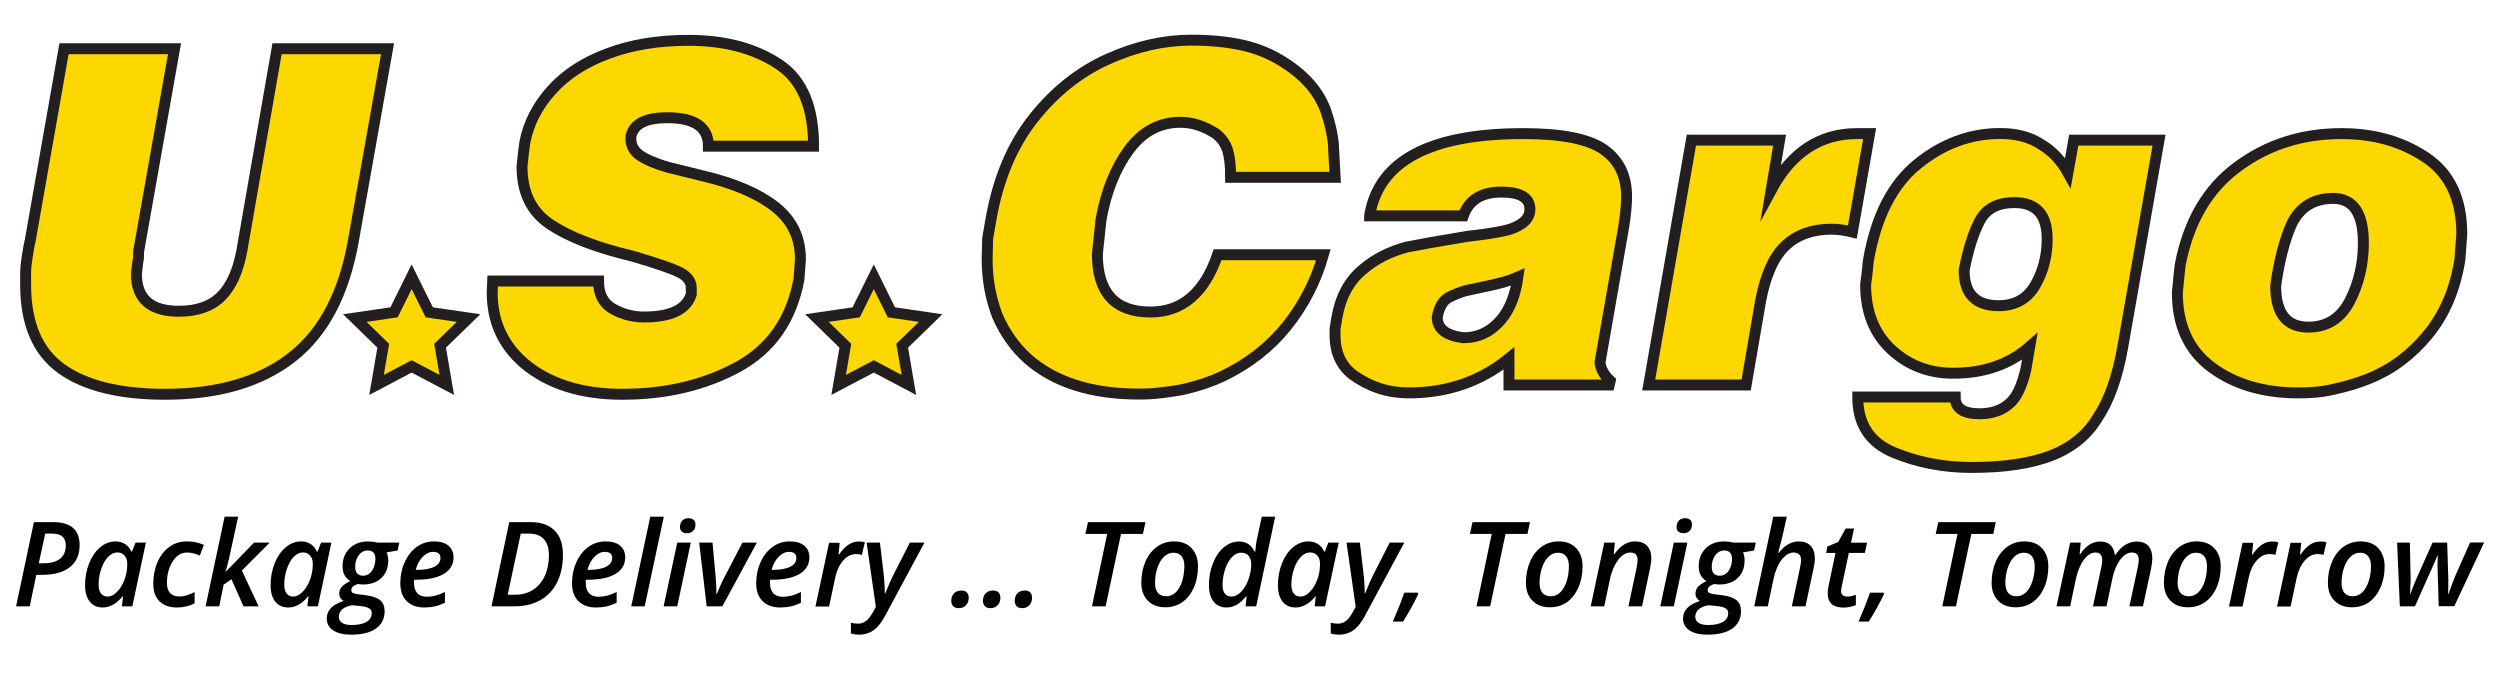
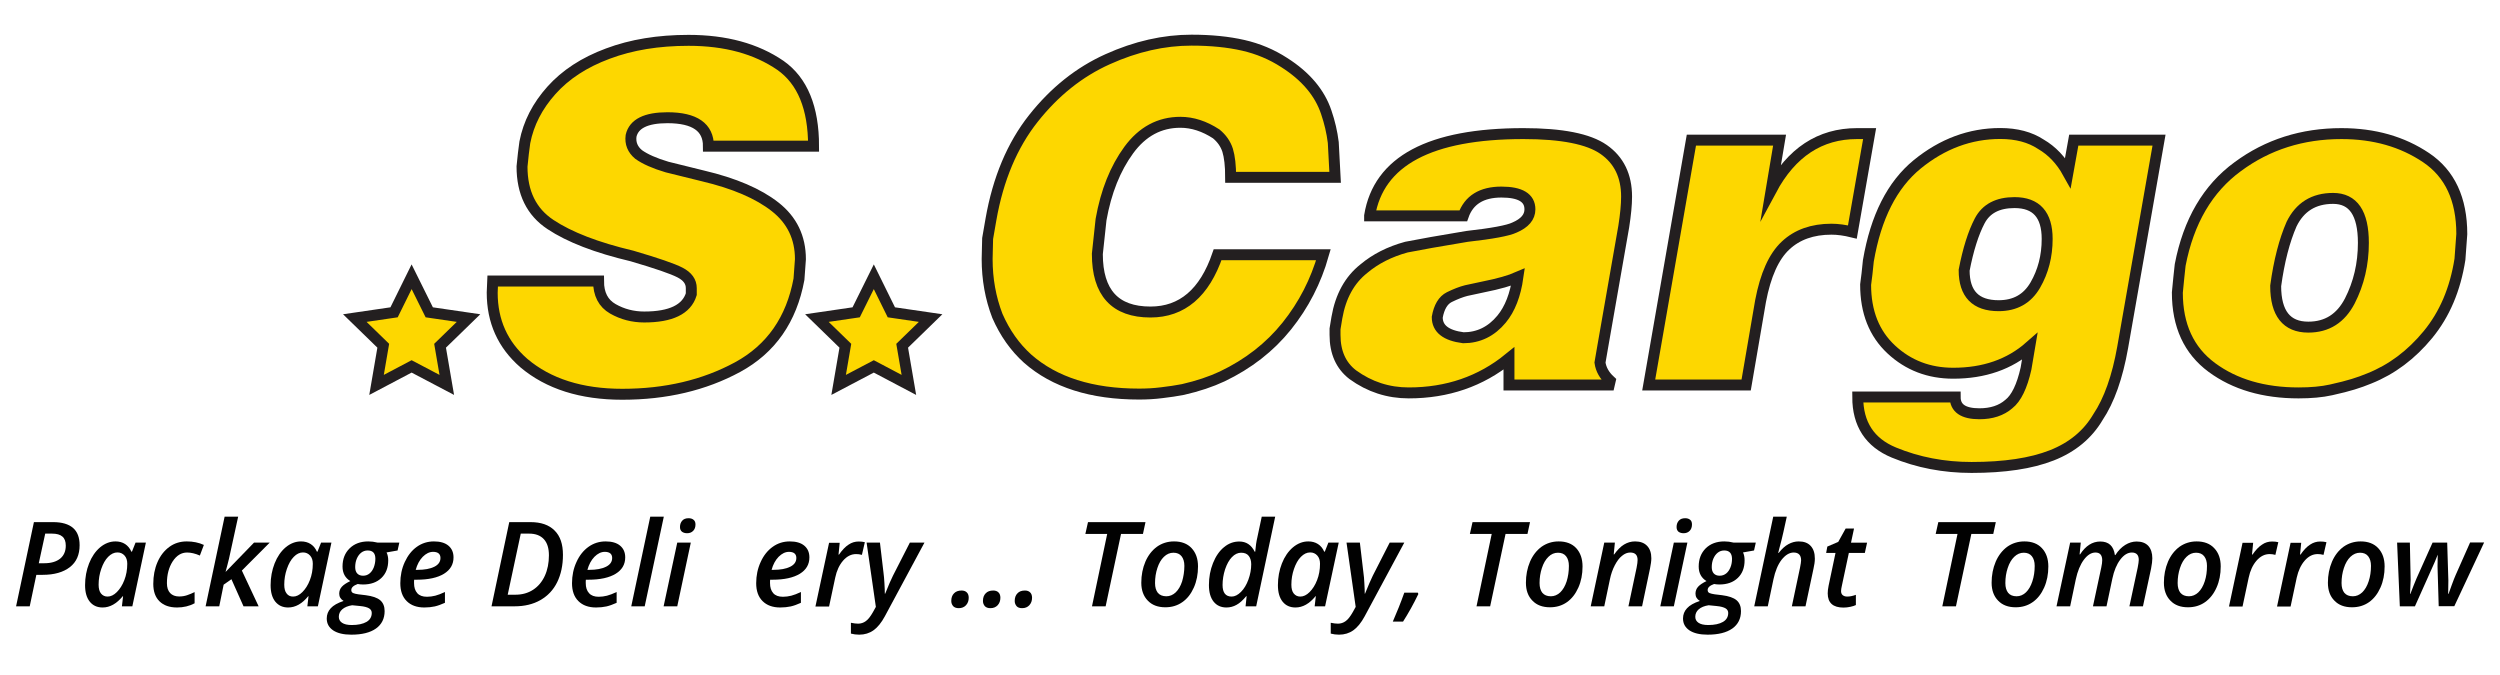
<svg xmlns="http://www.w3.org/2000/svg" version="1.1" id="Layer_1" x="0px" y="0px" viewBox="0 0 256.55 69.26" style="enable-background:new 0 0 256.55 69.26;" xml:space="preserve">
  <style type="text/css">
	.st0{fill:#010101;}
	.st1{fill:#FDD700;stroke:#231F20;stroke-width:1.123;stroke-miterlimit:10;}
</style>
  <g>
    <g>
      <path class="st0" d="M8.17,55.95c0,0.98-0.33,1.73-1,2.25c-0.67,0.52-1.6,0.79-2.79,0.79H3.73l-0.68,3.23h-1.4l1.83-8.64h1.97    c0.9,0,1.58,0.2,2.04,0.59C7.95,54.57,8.17,55.16,8.17,55.95z M3.98,57.8h0.56c0.7,0,1.24-0.16,1.63-0.47    c0.38-0.31,0.58-0.76,0.58-1.33c0-0.43-0.11-0.74-0.35-0.94c-0.23-0.2-0.58-0.3-1.06-0.3h-0.7L3.98,57.8z" />
      <path class="st0" d="M10.53,62.34c-0.56,0-1-0.2-1.32-0.6c-0.32-0.4-0.48-0.96-0.48-1.69c0-0.8,0.14-1.54,0.41-2.23    c0.27-0.69,0.65-1.24,1.13-1.65c0.48-0.4,1.01-0.61,1.58-0.61c0.38,0,0.71,0.09,0.99,0.27c0.27,0.18,0.49,0.44,0.64,0.78h0.06    l0.37-0.93h1.06l-1.39,6.54h-1.07l0.12-1.04h-0.03C11.97,61.95,11.28,62.34,10.53,62.34z M11.04,61.22c0.32,0,0.64-0.15,0.95-0.46    c0.31-0.31,0.57-0.71,0.77-1.23c0.2-0.51,0.3-1.07,0.3-1.68c0-0.35-0.09-0.63-0.28-0.84c-0.19-0.21-0.43-0.32-0.73-0.32    c-0.34,0-0.65,0.15-0.95,0.45c-0.3,0.3-0.53,0.72-0.71,1.24c-0.18,0.52-0.27,1.06-0.27,1.62c0,0.4,0.08,0.7,0.24,0.9    C10.54,61.12,10.76,61.22,11.04,61.22z" />
      <path class="st0" d="M18.17,62.34c-0.77,0-1.37-0.21-1.8-0.63c-0.43-0.42-0.64-1.01-0.64-1.79c0-0.82,0.14-1.56,0.43-2.23    c0.29-0.67,0.7-1.19,1.22-1.57c0.52-0.38,1.12-0.56,1.79-0.56c0.64,0,1.23,0.12,1.75,0.36l-0.41,1.09    c-0.48-0.21-0.92-0.31-1.31-0.31c-0.59,0-1.08,0.3-1.48,0.91c-0.39,0.61-0.59,1.35-0.59,2.24c0,0.44,0.11,0.77,0.33,1.01    c0.22,0.23,0.53,0.35,0.92,0.35c0.29,0,0.56-0.04,0.82-0.13c0.26-0.09,0.51-0.19,0.77-0.32v1.15    C19.43,62.2,18.82,62.34,18.17,62.34z" />
      <path class="st0" d="M26.07,55.68h1.61l-2.86,2.87l1.72,3.67h-1.55l-1.24-2.78L22.95,60l-0.45,2.22H21.1l1.95-9.2h1.39    c-0.53,2.47-0.85,3.91-0.94,4.31c-0.1,0.4-0.21,0.85-0.35,1.34h0.02L26.07,55.68z" />
      <path class="st0" d="M29.57,62.34c-0.56,0-0.99-0.2-1.32-0.6c-0.32-0.4-0.48-0.96-0.48-1.69c0-0.8,0.14-1.54,0.41-2.23    c0.27-0.69,0.65-1.24,1.13-1.65c0.48-0.4,1.01-0.61,1.58-0.61c0.38,0,0.71,0.09,0.99,0.27c0.28,0.18,0.49,0.44,0.64,0.78h0.06    l0.37-0.93h1.06l-1.39,6.54h-1.08l0.12-1.04h-0.03C31.01,61.95,30.32,62.34,29.57,62.34z M30.08,61.22c0.32,0,0.64-0.15,0.95-0.46    c0.31-0.31,0.57-0.71,0.77-1.23c0.2-0.51,0.3-1.07,0.3-1.68c0-0.35-0.09-0.63-0.28-0.84c-0.19-0.21-0.43-0.32-0.73-0.32    c-0.33,0-0.65,0.15-0.94,0.45c-0.3,0.3-0.53,0.72-0.71,1.24c-0.18,0.52-0.27,1.06-0.27,1.62c0,0.4,0.08,0.7,0.24,0.9    C29.57,61.12,29.79,61.22,30.08,61.22z" />
      <path class="st0" d="M40.98,55.68l-0.18,0.81l-1.13,0.2c0.11,0.23,0.17,0.5,0.17,0.81c0,0.76-0.23,1.36-0.7,1.81    c-0.47,0.45-1.1,0.67-1.88,0.67c-0.21,0-0.39-0.02-0.55-0.05c-0.44,0.16-0.66,0.36-0.66,0.62c0,0.15,0.06,0.25,0.19,0.31    c0.12,0.05,0.3,0.1,0.54,0.13l0.75,0.09c0.69,0.09,1.19,0.26,1.49,0.52c0.3,0.26,0.45,0.63,0.45,1.11c0,0.77-0.3,1.37-0.89,1.79    c-0.59,0.42-1.44,0.63-2.53,0.63c-0.8,0-1.42-0.15-1.86-0.44c-0.44-0.3-0.66-0.7-0.66-1.22c0-0.41,0.14-0.76,0.41-1.05    c0.27-0.3,0.71-0.55,1.32-0.75c-0.3-0.18-0.45-0.43-0.45-0.75c0-0.27,0.09-0.51,0.27-0.71c0.18-0.2,0.47-0.39,0.87-0.58    c-0.53-0.32-0.8-0.82-0.8-1.49c0-0.77,0.24-1.39,0.73-1.87c0.48-0.47,1.12-0.71,1.91-0.71c0.31,0,0.63,0.04,0.95,0.12H40.98z     M36.14,62.11c-0.44,0.07-0.78,0.21-1.02,0.42c-0.24,0.21-0.35,0.47-0.35,0.77c0,0.26,0.11,0.46,0.33,0.61    c0.22,0.15,0.55,0.23,1,0.23c0.64,0,1.14-0.11,1.51-0.32c0.36-0.21,0.54-0.52,0.54-0.92c0-0.2-0.09-0.36-0.27-0.47    c-0.18-0.11-0.49-0.2-0.93-0.24L36.14,62.11z M37.73,56.49c-0.26,0-0.48,0.08-0.67,0.23c-0.19,0.15-0.34,0.36-0.45,0.62    c-0.11,0.26-0.16,0.55-0.16,0.86c0,0.28,0.07,0.5,0.21,0.65c0.14,0.15,0.34,0.23,0.6,0.23c0.26,0,0.48-0.08,0.66-0.23    c0.19-0.15,0.33-0.36,0.44-0.63c0.1-0.27,0.16-0.56,0.16-0.88C38.52,56.77,38.26,56.49,37.73,56.49z" />
      <path class="st0" d="M43.55,62.34c-0.78,0-1.38-0.22-1.82-0.66c-0.44-0.44-0.65-1.05-0.65-1.83c0-0.78,0.15-1.51,0.46-2.18    c0.31-0.67,0.72-1.19,1.24-1.56c0.52-0.37,1.11-0.55,1.75-0.55c0.63,0,1.13,0.14,1.48,0.43c0.35,0.29,0.53,0.69,0.53,1.21    c0,0.72-0.33,1.28-0.98,1.68c-0.65,0.4-1.59,0.61-2.8,0.61H42.5l-0.01,0.18v0.17c0,0.44,0.11,0.78,0.33,1.03    c0.22,0.25,0.55,0.37,1,0.37c0.28,0,0.57-0.04,0.85-0.11c0.28-0.07,0.61-0.2,0.99-0.38v1.11c-0.38,0.17-0.73,0.3-1.04,0.37    C44.3,62.3,43.94,62.34,43.55,62.34z M44.45,56.63c-0.38,0-0.73,0.17-1.07,0.51c-0.33,0.34-0.57,0.79-0.72,1.34h0.17    c0.74,0,1.32-0.11,1.74-0.32c0.42-0.21,0.63-0.51,0.63-0.9c0-0.2-0.06-0.36-0.19-0.47C44.89,56.69,44.7,56.63,44.45,56.63z" />
      <path class="st0" d="M57.77,56.94c0,1.07-0.2,2-0.59,2.8c-0.39,0.8-0.97,1.41-1.72,1.84c-0.75,0.43-1.64,0.64-2.65,0.64h-2.37    l1.82-8.64h2.18c1.07,0,1.89,0.28,2.47,0.86C57.49,55.01,57.77,55.84,57.77,56.94z M52.88,61.03c0.7,0,1.31-0.17,1.83-0.51    c0.52-0.34,0.92-0.82,1.2-1.43c0.28-0.61,0.42-1.32,0.42-2.1c0-0.73-0.17-1.28-0.52-1.66c-0.35-0.38-0.85-0.57-1.51-0.57h-0.86    l-1.34,6.27H52.88z" />
      <path class="st0" d="M61.17,62.34c-0.78,0-1.38-0.22-1.82-0.66c-0.44-0.44-0.65-1.05-0.65-1.83c0-0.78,0.15-1.51,0.46-2.18    c0.3-0.67,0.72-1.19,1.24-1.56c0.52-0.37,1.11-0.55,1.75-0.55c0.63,0,1.13,0.14,1.48,0.43c0.35,0.29,0.53,0.69,0.53,1.21    c0,0.72-0.33,1.28-0.98,1.68c-0.66,0.4-1.59,0.61-2.8,0.61h-0.26l-0.01,0.18v0.17c0,0.44,0.11,0.78,0.34,1.03    c0.22,0.25,0.55,0.37,0.99,0.37c0.28,0,0.57-0.04,0.85-0.11c0.28-0.07,0.61-0.2,0.99-0.38v1.11c-0.38,0.17-0.73,0.3-1.04,0.37    C61.92,62.3,61.56,62.34,61.17,62.34z M62.07,56.63c-0.38,0-0.73,0.17-1.07,0.51c-0.33,0.34-0.57,0.79-0.72,1.34h0.17    c0.74,0,1.32-0.11,1.74-0.32c0.42-0.21,0.63-0.51,0.63-0.9c0-0.2-0.06-0.36-0.19-0.47C62.51,56.69,62.32,56.63,62.07,56.63z" />
      <path class="st0" d="M66.16,62.22h-1.38l1.95-9.2h1.39L66.16,62.22z" />
      <path class="st0" d="M69.5,62.22h-1.4l1.4-6.54h1.39L69.5,62.22z M69.78,54.08c0-0.27,0.08-0.48,0.23-0.65    c0.15-0.17,0.37-0.25,0.65-0.25c0.21,0,0.38,0.05,0.51,0.16c0.13,0.1,0.2,0.26,0.2,0.48c0,0.28-0.08,0.5-0.24,0.66    c-0.16,0.16-0.36,0.24-0.62,0.24c-0.21,0-0.38-0.05-0.52-0.15C69.85,54.46,69.78,54.3,69.78,54.08z" />
-       <path class="st0" d="M72.52,62.22l-0.77-6.54h1.37l0.32,3.53c0.05,0.63,0.08,1.21,0.08,1.76h0.04c0.11-0.29,0.25-0.62,0.41-0.98    c0.17-0.36,0.29-0.62,0.38-0.78l1.84-3.53h1.48l-3.54,6.54H72.52z" />
      <path class="st0" d="M80.07,62.34c-0.78,0-1.38-0.22-1.82-0.66c-0.44-0.44-0.65-1.05-0.65-1.83c0-0.78,0.15-1.51,0.46-2.18    c0.3-0.67,0.72-1.19,1.24-1.56c0.52-0.37,1.1-0.55,1.75-0.55c0.63,0,1.13,0.14,1.48,0.43c0.35,0.29,0.53,0.69,0.53,1.21    c0,0.72-0.33,1.28-0.98,1.68c-0.66,0.4-1.59,0.61-2.8,0.61h-0.25l-0.01,0.18v0.17c0,0.44,0.11,0.78,0.33,1.03    c0.22,0.25,0.55,0.37,1,0.37c0.28,0,0.57-0.04,0.85-0.11c0.28-0.07,0.61-0.2,0.99-0.38v1.11c-0.38,0.17-0.72,0.3-1.04,0.37    C80.82,62.3,80.46,62.34,80.07,62.34z M80.97,56.63c-0.38,0-0.73,0.17-1.07,0.51c-0.33,0.34-0.57,0.79-0.72,1.34h0.17    c0.74,0,1.32-0.11,1.74-0.32c0.42-0.21,0.63-0.51,0.63-0.9c0-0.2-0.06-0.36-0.19-0.47C81.41,56.69,81.22,56.63,80.97,56.63z" />
      <path class="st0" d="M88.11,55.57c0.24,0,0.46,0.02,0.64,0.07l-0.3,1.3c-0.21-0.06-0.41-0.08-0.6-0.08    c-0.49,0-0.94,0.22-1.33,0.67c-0.39,0.45-0.66,1.03-0.81,1.75l-0.63,2.96h-1.4l1.4-6.54h1.09l-0.12,1.21h0.05    c0.33-0.47,0.65-0.81,0.98-1.02C87.4,55.67,87.75,55.57,88.11,55.57z" />
      <path class="st0" d="M88.93,55.68h1.37l0.37,3.14c0.03,0.24,0.07,0.59,0.09,1.03c0.03,0.44,0.04,0.8,0.04,1.07h0.04    c0.34-0.85,0.6-1.46,0.8-1.85l1.73-3.39h1.5l-4.07,7.57c-0.35,0.65-0.74,1.13-1.16,1.43c-0.42,0.3-0.91,0.45-1.47,0.45    c-0.3,0-0.58-0.04-0.85-0.11v-1.11c0.3,0.06,0.54,0.09,0.74,0.09c0.29,0,0.56-0.09,0.79-0.26c0.24-0.17,0.48-0.48,0.73-0.92    l0.3-0.54L88.93,55.68z" />
      <path class="st0" d="M97.62,61.67c0-0.33,0.09-0.59,0.28-0.78c0.19-0.2,0.45-0.29,0.78-0.29c0.22,0,0.4,0.06,0.53,0.19    c0.13,0.12,0.2,0.31,0.2,0.55c0,0.31-0.09,0.56-0.28,0.77c-0.19,0.2-0.43,0.3-0.74,0.3c-0.26,0-0.45-0.07-0.58-0.21    C97.68,62.04,97.62,61.87,97.62,61.67z" />
      <path class="st0" d="M100.87,61.67c0-0.33,0.09-0.59,0.28-0.78c0.19-0.2,0.44-0.29,0.78-0.29c0.22,0,0.4,0.06,0.53,0.19    c0.13,0.12,0.2,0.31,0.2,0.55c0,0.31-0.09,0.56-0.28,0.77c-0.19,0.2-0.43,0.3-0.74,0.3c-0.26,0-0.45-0.07-0.58-0.21    C100.93,62.04,100.87,61.87,100.87,61.67z" />
      <path class="st0" d="M104.13,61.67c0-0.33,0.09-0.59,0.28-0.78c0.18-0.2,0.44-0.29,0.77-0.29c0.22,0,0.4,0.06,0.53,0.19    c0.13,0.12,0.2,0.31,0.2,0.55c0,0.31-0.09,0.56-0.28,0.77c-0.19,0.2-0.43,0.3-0.74,0.3c-0.26,0-0.45-0.07-0.57-0.21    C104.19,62.04,104.13,61.87,104.13,61.67z" />
      <path class="st0" d="M113.46,62.22h-1.4l1.56-7.43h-2.24l0.27-1.21h5.9l-0.26,1.21h-2.25L113.46,62.22z" />
      <path class="st0" d="M122.94,58.13c0,0.8-0.14,1.52-0.43,2.17c-0.29,0.65-0.68,1.15-1.19,1.5c-0.5,0.35-1.08,0.52-1.73,0.52    c-0.76,0-1.36-0.22-1.8-0.68c-0.44-0.45-0.67-1.06-0.67-1.84c0-0.78,0.14-1.5,0.42-2.16c0.28-0.65,0.68-1.16,1.18-1.53    c0.51-0.36,1.09-0.55,1.76-0.55c0.77,0,1.37,0.23,1.8,0.69C122.72,56.72,122.94,57.34,122.94,58.13z M121.54,58.07    c0-0.42-0.1-0.75-0.29-0.99c-0.19-0.24-0.47-0.36-0.83-0.36c-0.37,0-0.69,0.14-0.98,0.42c-0.29,0.28-0.51,0.66-0.67,1.15    c-0.16,0.48-0.24,1-0.24,1.54c0,0.44,0.1,0.77,0.29,1.01c0.2,0.23,0.49,0.35,0.87,0.35c0.35,0,0.67-0.13,0.96-0.4    c0.28-0.27,0.5-0.64,0.66-1.13C121.45,59.18,121.54,58.65,121.54,58.07z" />
      <path class="st0" d="M127.18,55.57c0.71,0,1.23,0.35,1.58,1.05h0.05c0.05-0.58,0.12-1.07,0.22-1.48l0.45-2.12h1.38l-1.95,9.2    h-1.09l0.11-1.04h-0.04c-0.35,0.42-0.68,0.72-1,0.89c-0.32,0.18-0.67,0.27-1.03,0.27c-0.56,0-1-0.2-1.32-0.6    c-0.32-0.4-0.48-0.97-0.48-1.7c0-0.81,0.14-1.56,0.42-2.26c0.28-0.7,0.66-1.25,1.13-1.63C126.08,55.76,126.6,55.57,127.18,55.57z     M126.39,61.22c0.32,0,0.64-0.16,0.96-0.48c0.32-0.32,0.57-0.74,0.76-1.26c0.19-0.52,0.29-1.05,0.29-1.58    c0-0.36-0.09-0.65-0.26-0.86c-0.17-0.22-0.43-0.32-0.78-0.32c-0.33,0-0.65,0.15-0.94,0.45c-0.29,0.3-0.52,0.72-0.7,1.25    c-0.17,0.53-0.26,1.07-0.26,1.61C125.46,60.82,125.77,61.22,126.39,61.22z" />
      <path class="st0" d="M132.94,62.34c-0.56,0-1-0.2-1.32-0.6c-0.32-0.4-0.48-0.96-0.48-1.69c0-0.8,0.14-1.54,0.41-2.23    c0.27-0.69,0.65-1.24,1.13-1.65c0.48-0.4,1.01-0.61,1.58-0.61c0.38,0,0.71,0.09,0.99,0.27c0.28,0.18,0.49,0.44,0.64,0.78h0.06    l0.37-0.93h1.06l-1.4,6.54h-1.07l0.12-1.04H135C134.38,61.95,133.69,62.34,132.94,62.34z M133.44,61.22    c0.32,0,0.64-0.15,0.95-0.46c0.31-0.31,0.57-0.71,0.77-1.23c0.2-0.51,0.3-1.07,0.3-1.68c0-0.35-0.09-0.63-0.28-0.84    c-0.19-0.21-0.43-0.32-0.73-0.32c-0.34,0-0.65,0.15-0.95,0.45c-0.3,0.3-0.53,0.72-0.71,1.24c-0.18,0.52-0.27,1.06-0.27,1.62    c0,0.4,0.08,0.7,0.24,0.9C132.94,61.12,133.16,61.22,133.44,61.22z" />
      <path class="st0" d="M138.18,55.68h1.37l0.37,3.14c0.04,0.24,0.07,0.59,0.09,1.03c0.03,0.44,0.04,0.8,0.04,1.07h0.03    c0.34-0.85,0.61-1.46,0.8-1.85l1.73-3.39h1.5l-4.07,7.57c-0.35,0.65-0.74,1.13-1.16,1.43c-0.42,0.3-0.91,0.45-1.47,0.45    c-0.3,0-0.58-0.04-0.85-0.11v-1.11c0.3,0.06,0.54,0.09,0.74,0.09c0.29,0,0.56-0.09,0.79-0.26c0.24-0.17,0.48-0.48,0.73-0.92    l0.3-0.54L138.18,55.68z" />
      <path class="st0" d="M145.5,60.82l0.05,0.14c-0.49,1.02-1.02,1.97-1.57,2.83h-1.05c0.41-0.94,0.81-1.93,1.18-2.97H145.5z" />
      <path class="st0" d="M152.92,62.22h-1.4l1.56-7.43h-2.24l0.27-1.21h5.9l-0.26,1.21h-2.25L152.92,62.22z" />
      <path class="st0" d="M162.4,58.13c0,0.8-0.14,1.52-0.43,2.17c-0.29,0.65-0.68,1.15-1.18,1.5c-0.5,0.35-1.08,0.52-1.73,0.52    c-0.76,0-1.36-0.22-1.8-0.68c-0.45-0.45-0.67-1.06-0.67-1.84c0-0.78,0.14-1.5,0.42-2.16c0.28-0.65,0.68-1.16,1.18-1.53    c0.51-0.36,1.1-0.55,1.76-0.55c0.77,0,1.37,0.23,1.8,0.69C162.18,56.72,162.4,57.34,162.4,58.13z M161,58.07    c0-0.42-0.1-0.75-0.29-0.99c-0.19-0.24-0.47-0.36-0.83-0.36c-0.37,0-0.7,0.14-0.98,0.42c-0.29,0.28-0.51,0.66-0.67,1.15    c-0.16,0.48-0.24,1-0.24,1.54c0,0.44,0.1,0.77,0.29,1.01c0.2,0.23,0.48,0.35,0.87,0.35c0.35,0,0.67-0.13,0.96-0.4    c0.28-0.27,0.5-0.64,0.66-1.13C160.92,59.18,161,58.65,161,58.07z" />
      <path class="st0" d="M167.11,62.22l0.84-3.97c0.07-0.36,0.1-0.61,0.1-0.78c0-0.52-0.25-0.77-0.76-0.77    c-0.29,0-0.56,0.11-0.84,0.34c-0.28,0.22-0.52,0.55-0.74,0.97c-0.22,0.42-0.39,0.9-0.5,1.44l-0.58,2.77h-1.39l1.39-6.54h1.09    l-0.12,1.21h0.05c0.33-0.46,0.66-0.8,1.01-1.01c0.35-0.21,0.72-0.32,1.13-0.32c0.53,0,0.94,0.15,1.23,0.45    c0.29,0.3,0.44,0.72,0.44,1.28c0,0.27-0.05,0.63-0.14,1.07l-0.81,3.86H167.11z" />
      <path class="st0" d="M171.77,62.22h-1.39l1.39-6.54h1.39L171.77,62.22z M172.05,54.08c0-0.27,0.08-0.48,0.23-0.65    c0.15-0.17,0.37-0.25,0.65-0.25c0.21,0,0.38,0.05,0.51,0.16c0.13,0.1,0.19,0.26,0.19,0.48c0,0.28-0.08,0.5-0.24,0.66    c-0.16,0.16-0.36,0.24-0.62,0.24c-0.21,0-0.38-0.05-0.52-0.15C172.12,54.46,172.05,54.3,172.05,54.08z" />
      <path class="st0" d="M180.18,55.68L180,56.49l-1.13,0.2c0.11,0.23,0.16,0.5,0.16,0.81c0,0.76-0.23,1.36-0.7,1.81    c-0.47,0.45-1.1,0.67-1.89,0.67c-0.2,0-0.39-0.02-0.54-0.05c-0.44,0.16-0.66,0.36-0.66,0.62c0,0.15,0.06,0.25,0.19,0.31    c0.13,0.05,0.31,0.1,0.54,0.13l0.75,0.09c0.69,0.09,1.19,0.26,1.49,0.52c0.3,0.26,0.45,0.63,0.45,1.11c0,0.77-0.3,1.37-0.89,1.79    c-0.6,0.42-1.44,0.63-2.54,0.63c-0.8,0-1.42-0.15-1.86-0.44c-0.44-0.3-0.66-0.7-0.66-1.22c0-0.41,0.14-0.76,0.41-1.05    c0.27-0.3,0.71-0.55,1.32-0.75c-0.3-0.18-0.45-0.43-0.45-0.75c0-0.27,0.09-0.51,0.27-0.71c0.18-0.2,0.47-0.39,0.86-0.58    c-0.53-0.32-0.8-0.82-0.8-1.49c0-0.77,0.24-1.39,0.72-1.87c0.48-0.47,1.12-0.71,1.91-0.71c0.31,0,0.63,0.04,0.94,0.12H180.18z     M175.34,62.11c-0.44,0.07-0.78,0.21-1.02,0.42c-0.24,0.21-0.35,0.47-0.35,0.77c0,0.26,0.11,0.46,0.33,0.61    c0.22,0.15,0.55,0.23,1,0.23c0.64,0,1.15-0.11,1.51-0.32c0.36-0.21,0.54-0.52,0.54-0.92c0-0.2-0.09-0.36-0.27-0.47    c-0.18-0.11-0.49-0.2-0.93-0.24L175.34,62.11z M176.94,56.49c-0.26,0-0.48,0.08-0.67,0.23c-0.19,0.15-0.34,0.36-0.45,0.62    c-0.11,0.26-0.16,0.55-0.16,0.86c0,0.28,0.07,0.5,0.21,0.65c0.14,0.15,0.34,0.23,0.6,0.23c0.26,0,0.48-0.08,0.67-0.23    c0.19-0.15,0.33-0.36,0.44-0.63c0.11-0.27,0.16-0.56,0.16-0.88C177.73,56.77,177.46,56.49,176.94,56.49z" />
      <path class="st0" d="M183.88,62.22l0.84-3.97c0.07-0.36,0.11-0.61,0.11-0.75c0-0.53-0.26-0.8-0.76-0.8    c-0.44,0-0.85,0.25-1.24,0.74c-0.38,0.49-0.66,1.17-0.84,2.02l-0.58,2.76h-1.39l1.95-9.2h1.39l-0.34,1.55    c-0.11,0.5-0.25,1.07-0.43,1.73l-0.11,0.44h0.05c0.33-0.42,0.66-0.72,1-0.9c0.33-0.18,0.68-0.28,1.05-0.28    c0.54,0,0.95,0.15,1.23,0.46c0.29,0.31,0.43,0.74,0.43,1.31c0,0.3-0.05,0.64-0.14,1.03l-0.82,3.86H183.88z" />
      <path class="st0" d="M189.56,61.22c0.27,0,0.57-0.06,0.89-0.18v1.05c-0.14,0.07-0.32,0.13-0.56,0.18    c-0.24,0.05-0.47,0.08-0.71,0.08c-1.08,0-1.62-0.49-1.62-1.46c0-0.22,0.03-0.48,0.09-0.78l0.71-3.37h-0.96l0.12-0.65l1.12-0.48    l0.76-1.37h0.86l-0.31,1.45h1.65l-0.23,1.05h-1.64l-0.72,3.38c-0.05,0.22-0.08,0.4-0.08,0.54c0,0.17,0.05,0.3,0.15,0.4    C189.21,61.17,189.36,61.22,189.56,61.22z" />
-       <path class="st0" d="M193.29,60.82l0.05,0.14c-0.49,1.02-1.02,1.97-1.57,2.83h-1.05c0.41-0.94,0.81-1.93,1.18-2.97H193.29z" />
      <path class="st0" d="M200.72,62.22h-1.4l1.56-7.43h-2.24l0.27-1.21h5.9l-0.26,1.21h-2.25L200.72,62.22z" />
      <path class="st0" d="M210.2,58.13c0,0.8-0.14,1.52-0.43,2.17c-0.29,0.65-0.68,1.15-1.19,1.5c-0.5,0.35-1.08,0.52-1.73,0.52    c-0.76,0-1.36-0.22-1.8-0.68c-0.44-0.45-0.67-1.06-0.67-1.84c0-0.78,0.14-1.5,0.42-2.16c0.28-0.65,0.68-1.16,1.18-1.53    c0.51-0.36,1.1-0.55,1.76-0.55c0.77,0,1.37,0.23,1.8,0.69C209.98,56.72,210.2,57.34,210.2,58.13z M208.8,58.07    c0-0.42-0.1-0.75-0.29-0.99c-0.19-0.24-0.47-0.36-0.83-0.36c-0.37,0-0.69,0.14-0.98,0.42c-0.29,0.28-0.51,0.66-0.67,1.15    c-0.16,0.48-0.24,1-0.24,1.54c0,0.44,0.1,0.77,0.29,1.01c0.19,0.23,0.48,0.35,0.86,0.35c0.36,0,0.67-0.13,0.96-0.4    c0.28-0.27,0.5-0.64,0.66-1.13C208.72,59.18,208.8,58.65,208.8,58.07z" />
      <path class="st0" d="M215.53,55.57c0.87,0,1.37,0.46,1.5,1.39h0.05c0.29-0.46,0.63-0.8,1.01-1.04c0.37-0.23,0.77-0.35,1.17-0.35    c0.52,0,0.92,0.15,1.2,0.45c0.27,0.3,0.41,0.73,0.41,1.27c0,0.25-0.04,0.61-0.13,1.07l-0.83,3.86h-1.39l0.85-3.97    c0.07-0.37,0.11-0.64,0.11-0.79c0-0.51-0.24-0.76-0.71-0.76c-0.42,0-0.82,0.24-1.19,0.73c-0.37,0.49-0.64,1.14-0.81,1.95    l-0.6,2.84h-1.39l0.85-3.97c0.07-0.32,0.1-0.57,0.1-0.75c0-0.53-0.23-0.8-0.69-0.8c-0.43,0-0.83,0.25-1.2,0.75    c-0.37,0.5-0.64,1.17-0.82,2l-0.58,2.77h-1.4l1.4-6.54h1.09l-0.12,1.21h0.05C214.03,56.01,214.72,55.57,215.53,55.57z" />
      <path class="st0" d="M227.89,58.13c0,0.8-0.14,1.52-0.43,2.17c-0.29,0.65-0.69,1.15-1.19,1.5c-0.5,0.35-1.08,0.52-1.74,0.52    c-0.76,0-1.36-0.22-1.8-0.68c-0.44-0.45-0.67-1.06-0.67-1.84c0-0.78,0.14-1.5,0.42-2.16c0.28-0.65,0.68-1.16,1.18-1.53    c0.51-0.36,1.1-0.55,1.76-0.55c0.77,0,1.37,0.23,1.8,0.69C227.67,56.72,227.89,57.34,227.89,58.13z M226.48,58.07    c0-0.42-0.1-0.75-0.29-0.99c-0.19-0.24-0.47-0.36-0.83-0.36c-0.37,0-0.69,0.14-0.98,0.42c-0.29,0.28-0.51,0.66-0.67,1.15    c-0.16,0.48-0.24,1-0.24,1.54c0,0.44,0.1,0.77,0.29,1.01c0.2,0.23,0.48,0.35,0.87,0.35c0.35,0,0.67-0.13,0.96-0.4    c0.28-0.27,0.5-0.64,0.66-1.13C226.41,59.18,226.48,58.65,226.48,58.07z" />
      <path class="st0" d="M233.16,55.57c0.24,0,0.46,0.02,0.64,0.07l-0.3,1.3c-0.21-0.06-0.41-0.08-0.6-0.08    c-0.49,0-0.94,0.22-1.33,0.67c-0.39,0.45-0.66,1.03-0.81,1.75l-0.63,2.96h-1.39l1.39-6.54h1.09l-0.12,1.21h0.05    c0.33-0.47,0.65-0.81,0.98-1.02C232.44,55.67,232.79,55.57,233.16,55.57z" />
      <path class="st0" d="M238.1,55.57c0.24,0,0.46,0.02,0.64,0.07l-0.3,1.3c-0.21-0.06-0.42-0.08-0.6-0.08c-0.5,0-0.94,0.22-1.33,0.67    c-0.39,0.45-0.66,1.03-0.82,1.75l-0.63,2.96h-1.39l1.39-6.54h1.09l-0.12,1.21h0.05c0.33-0.47,0.65-0.81,0.98-1.02    C237.39,55.67,237.73,55.57,238.1,55.57z" />
      <path class="st0" d="M244.71,58.13c0,0.8-0.14,1.52-0.43,2.17c-0.29,0.65-0.68,1.15-1.18,1.5c-0.5,0.35-1.08,0.52-1.74,0.52    c-0.76,0-1.36-0.22-1.8-0.68c-0.45-0.45-0.67-1.06-0.67-1.84c0-0.78,0.14-1.5,0.42-2.16c0.28-0.65,0.68-1.16,1.18-1.53    c0.51-0.36,1.1-0.55,1.76-0.55c0.77,0,1.37,0.23,1.8,0.69C244.49,56.72,244.71,57.34,244.71,58.13z M243.31,58.07    c0-0.42-0.1-0.75-0.29-0.99c-0.19-0.24-0.47-0.36-0.83-0.36c-0.37,0-0.69,0.14-0.99,0.42c-0.29,0.28-0.51,0.66-0.67,1.15    c-0.16,0.48-0.24,1-0.24,1.54c0,0.44,0.1,0.77,0.29,1.01c0.2,0.23,0.48,0.35,0.87,0.35c0.35,0,0.67-0.13,0.96-0.4    c0.28-0.27,0.5-0.64,0.66-1.13C243.23,59.18,243.31,58.65,243.31,58.07z" />
      <path class="st0" d="M250.26,62.22l-0.11-3.71l-0.01-0.41l0.02-1.18c-0.1,0.24-0.2,0.49-0.3,0.74c-0.11,0.25-0.79,1.77-2.04,4.56    h-1.55l-0.28-6.54h1.31l0.08,3.82c-0.01,0.34-0.03,0.83-0.06,1.45h0.03c0.26-0.69,0.48-1.23,0.64-1.61l1.64-3.66h1.5l0.11,3.57    l0.01,0.31l-0.02,1.38h0.04c0.07-0.2,0.18-0.51,0.34-0.94c0.16-0.43,0.28-0.75,0.38-0.97c0.09-0.22,0.59-1.34,1.49-3.36h1.44    l-3.06,6.54H250.26z" />
    </g>
    <g>
      <g>
-         <path class="st1" d="M6.57,5h11.34l-3.68,20.77c0,0.55-0.03,0.91-0.09,1.1l-0.14,1.24c0,2.55,1.45,3.83,4.35,3.83     c1.88,0,3.33-0.51,4.35-1.53c1.02-1.02,1.72-2.57,2.11-4.64L28.43,5h11.34l-3.49,19.62c-0.96,5.49-3.06,9.5-6.32,12.04     c-3.25,2.54-7.59,3.8-13.02,3.8c-4.66,0-8.21-0.88-10.65-2.63c-2.44-1.76-3.66-4.63-3.66-8.61c0-0.41,0-0.82,0-1.22     c0-0.4,0.04-0.85,0.12-1.36c0.08-0.51,0.13-0.87,0.17-1.08c0.03-0.21,0.1-0.52,0.19-0.93L6.57,5z" />
        <path class="st1" d="M72.7,15c0-1.94-1.4-2.92-4.21-2.92c-2.2,0-3.45,0.62-3.73,1.86c-0.1,0.76,0.16,1.4,0.77,1.91     c0.67,0.48,1.64,0.91,2.92,1.29l3.68,0.91c3.22,0.76,5.69,1.82,7.42,3.18c1.72,1.35,2.59,3.14,2.59,5.37l-0.15,2.06     c-0.77,4.14-2.86,7.14-6.29,9.01c-3.43,1.86-7.38,2.79-11.84,2.79c-4.21,0-7.58-1.07-10.1-3.2c-2.17-1.89-3.25-4.29-3.25-7.23     l0.05-1.19h10.86c0,1.34,0.49,2.29,1.47,2.85c0.98,0.56,2.06,0.84,3.22,0.84c2.74,0,4.35-0.78,4.83-2.34v-0.62     c0-0.67-0.38-1.2-1.15-1.6c-0.77-0.4-2.41-0.96-4.93-1.7c-3.64-0.86-6.43-1.94-8.37-3.23c-1.95-1.29-2.92-3.27-2.92-5.95     l0.14-1.34l0.15-1.15c0.38-1.95,1.29-3.72,2.73-5.33c1.44-1.61,3.36-2.87,5.79-3.77c2.42-0.91,5.18-1.36,8.28-1.36     c3.8,0,6.94,0.86,9.43,2.57c2.26,1.59,3.4,4.35,3.4,8.29H72.7z" />
        <path class="st1" d="M126.29,18.2c0-1.2-0.11-2.13-0.31-2.78c-0.21-0.65-0.6-1.21-1.17-1.68c-1.21-0.79-2.44-1.19-3.68-1.19     c-2.14,0-3.9,0.95-5.29,2.84c-1.39,1.9-2.34,4.27-2.85,7.14l-0.38,3.53c0,3.98,1.82,5.96,5.45,5.96c3.25,0,5.55-1.96,6.89-5.88     h10.86c-0.77,2.71-2.02,5.15-3.76,7.32c-1.74,2.17-3.95,3.89-6.63,5.17c-1.15,0.54-2.49,0.99-4.02,1.34     c-0.67,0.13-1.4,0.24-2.18,0.33c-0.78,0.1-1.56,0.14-2.32,0.14c-4.88,0-8.69-1.21-11.44-3.63c-1.31-1.18-2.34-2.64-3.11-4.4     c-0.7-1.82-1.05-3.76-1.05-5.83l0.05-2.1l0.34-1.96c0.73-4.17,2.19-7.63,4.36-10.37c2.17-2.74,4.7-4.76,7.61-6.07     c2.9-1.31,5.77-1.96,8.61-1.96c2.01,0,3.78,0.18,5.31,0.53c1.53,0.35,2.93,0.94,4.21,1.77c2.2,1.4,3.64,3.1,4.31,5.1     c0.35,1.02,0.59,2.05,0.72,3.1l0.19,3.58H126.29z" />
        <path class="st1" d="M140.55,22.13c0.92-5.61,6.19-8.42,15.79-8.42c3.92,0,6.67,0.54,8.23,1.63c1.56,1.09,2.35,2.7,2.35,4.84     c0,0.83-0.1,1.85-0.29,3.07l-2.15,12.28l-0.29,1.68c0.1,0.7,0.45,1.32,1.05,1.87l-0.1,0.43h-10.29v-2.73     c-2.9,2.36-6.33,3.54-10.29,3.54c-2.1,0-4.02-0.62-5.74-1.87c-1.21-0.93-1.82-2.29-1.82-4.08v-0.62l0.19-1.15     c0.38-2.2,1.31-3.88,2.78-5.04c1.18-0.99,2.63-1.73,4.35-2.2l2.58-0.48l3.64-0.62c2.58-0.29,4.21-0.59,4.88-0.91     c1.05-0.45,1.58-1.07,1.58-1.87c0-1.18-0.98-1.77-2.92-1.77c-2.04,0-3.35,0.81-3.92,2.44H140.55z M155.77,28.44     c-0.8,0.35-1.98,0.69-3.54,1l-1.77,0.38c-0.51,0.13-1.08,0.35-1.73,0.67c-0.64,0.32-1.05,1.01-1.24,2.06     c0,1.18,0.89,1.88,2.68,2.11c1.56,0,2.87-0.64,3.92-1.91C154.96,31.7,155.51,30.26,155.77,28.44z" />
        <path class="st1" d="M173.57,14.38h9.05l-0.86,5.12c2.07-3.86,5.01-5.79,8.8-5.79h0.77h0.53l-1.77,10.1     c-0.77-0.19-1.48-0.29-2.15-0.29c-1.95,0-3.52,0.56-4.71,1.68c-1.2,1.12-2.05,3.01-2.56,5.69l-1.48,8.62h-10L173.57,14.38z" />
        <path class="st1" d="M212.81,14.38h8.75l-3.73,21.26c-0.54,3.06-1.39,5.45-2.54,7.17c-1.05,1.78-2.63,3.09-4.74,3.92     c-2.11,0.83-4.85,1.24-8.23,1.24c-2.84,0-5.5-0.51-7.97-1.53c-2.47-1.02-3.71-2.92-3.71-5.7h10c0,1.15,0.83,1.72,2.49,1.72     c1.24,0,2.25-0.33,3.01-0.99c0.77-0.6,1.36-1.82,1.77-3.65l0.38-2.25c-2.07,1.82-4.69,2.73-7.85,2.73     c-2.49,0-4.61-0.81-6.36-2.44c-1.75-1.63-2.63-3.84-2.63-6.65l0.14-1.1l0.14-1.34c0.77-4.5,2.44-7.8,5.02-9.91     c2.58-2.1,5.42-3.16,8.52-3.16c1.66,0,3.05,0.37,4.16,1.1c1.15,0.67,2.07,1.64,2.78,2.92L212.81,14.38z M206.73,20.79     c-1.72,0-2.91,0.62-3.57,1.87c-0.65,1.24-1.19,2.94-1.6,5.07c0,2.43,1.18,3.64,3.54,3.64c1.69,0,2.94-0.7,3.76-2.11     c0.81-1.4,1.22-2.98,1.22-4.74C210.08,22.03,208.96,20.79,206.73,20.79z" />
        <path class="st1" d="M240.28,13.71c3.35,0,6.24,0.82,8.69,2.47c2.44,1.64,3.66,4.26,3.66,7.84l-0.19,2.59     c-0.48,3.07-1.57,5.64-3.28,7.72c-1.71,2.08-3.71,3.58-6.01,4.5c-0.54,0.22-1.1,0.43-1.67,0.6c-0.57,0.18-1.33,0.37-2.27,0.58     c-0.94,0.21-2.05,0.31-3.33,0.31c-3.57,0-6.54-0.87-8.9-2.61c-2.36-1.74-3.54-4.31-3.54-7.69l0.15-1.53l0.14-1.3     c0.86-4.47,2.83-7.84,5.91-10.09C232.71,14.83,236.26,13.71,240.28,13.71z M239.42,20.36c-1.98,0-3.4,0.88-4.26,2.64     c-0.73,1.67-1.28,3.78-1.63,6.34c0,2.82,1.12,4.23,3.35,4.23c1.92,0,3.33-0.9,4.26-2.69c0.92-1.8,1.39-3.78,1.39-5.96     C242.53,21.88,241.49,20.36,239.42,20.36z" />
      </g>
      <polygon class="st1" points="42.24,28.4 44.05,32.05 48.08,32.64 45.16,35.48 45.85,39.5 42.24,37.6 38.64,39.5 39.33,35.48     36.41,32.64 40.44,32.05   " />
      <polygon class="st1" points="89.67,28.4 91.47,32.05 95.5,32.64 92.58,35.48 93.27,39.5 89.67,37.6 86.06,39.5 86.75,35.48     83.83,32.64 87.86,32.05   " />
    </g>
  </g>
</svg>